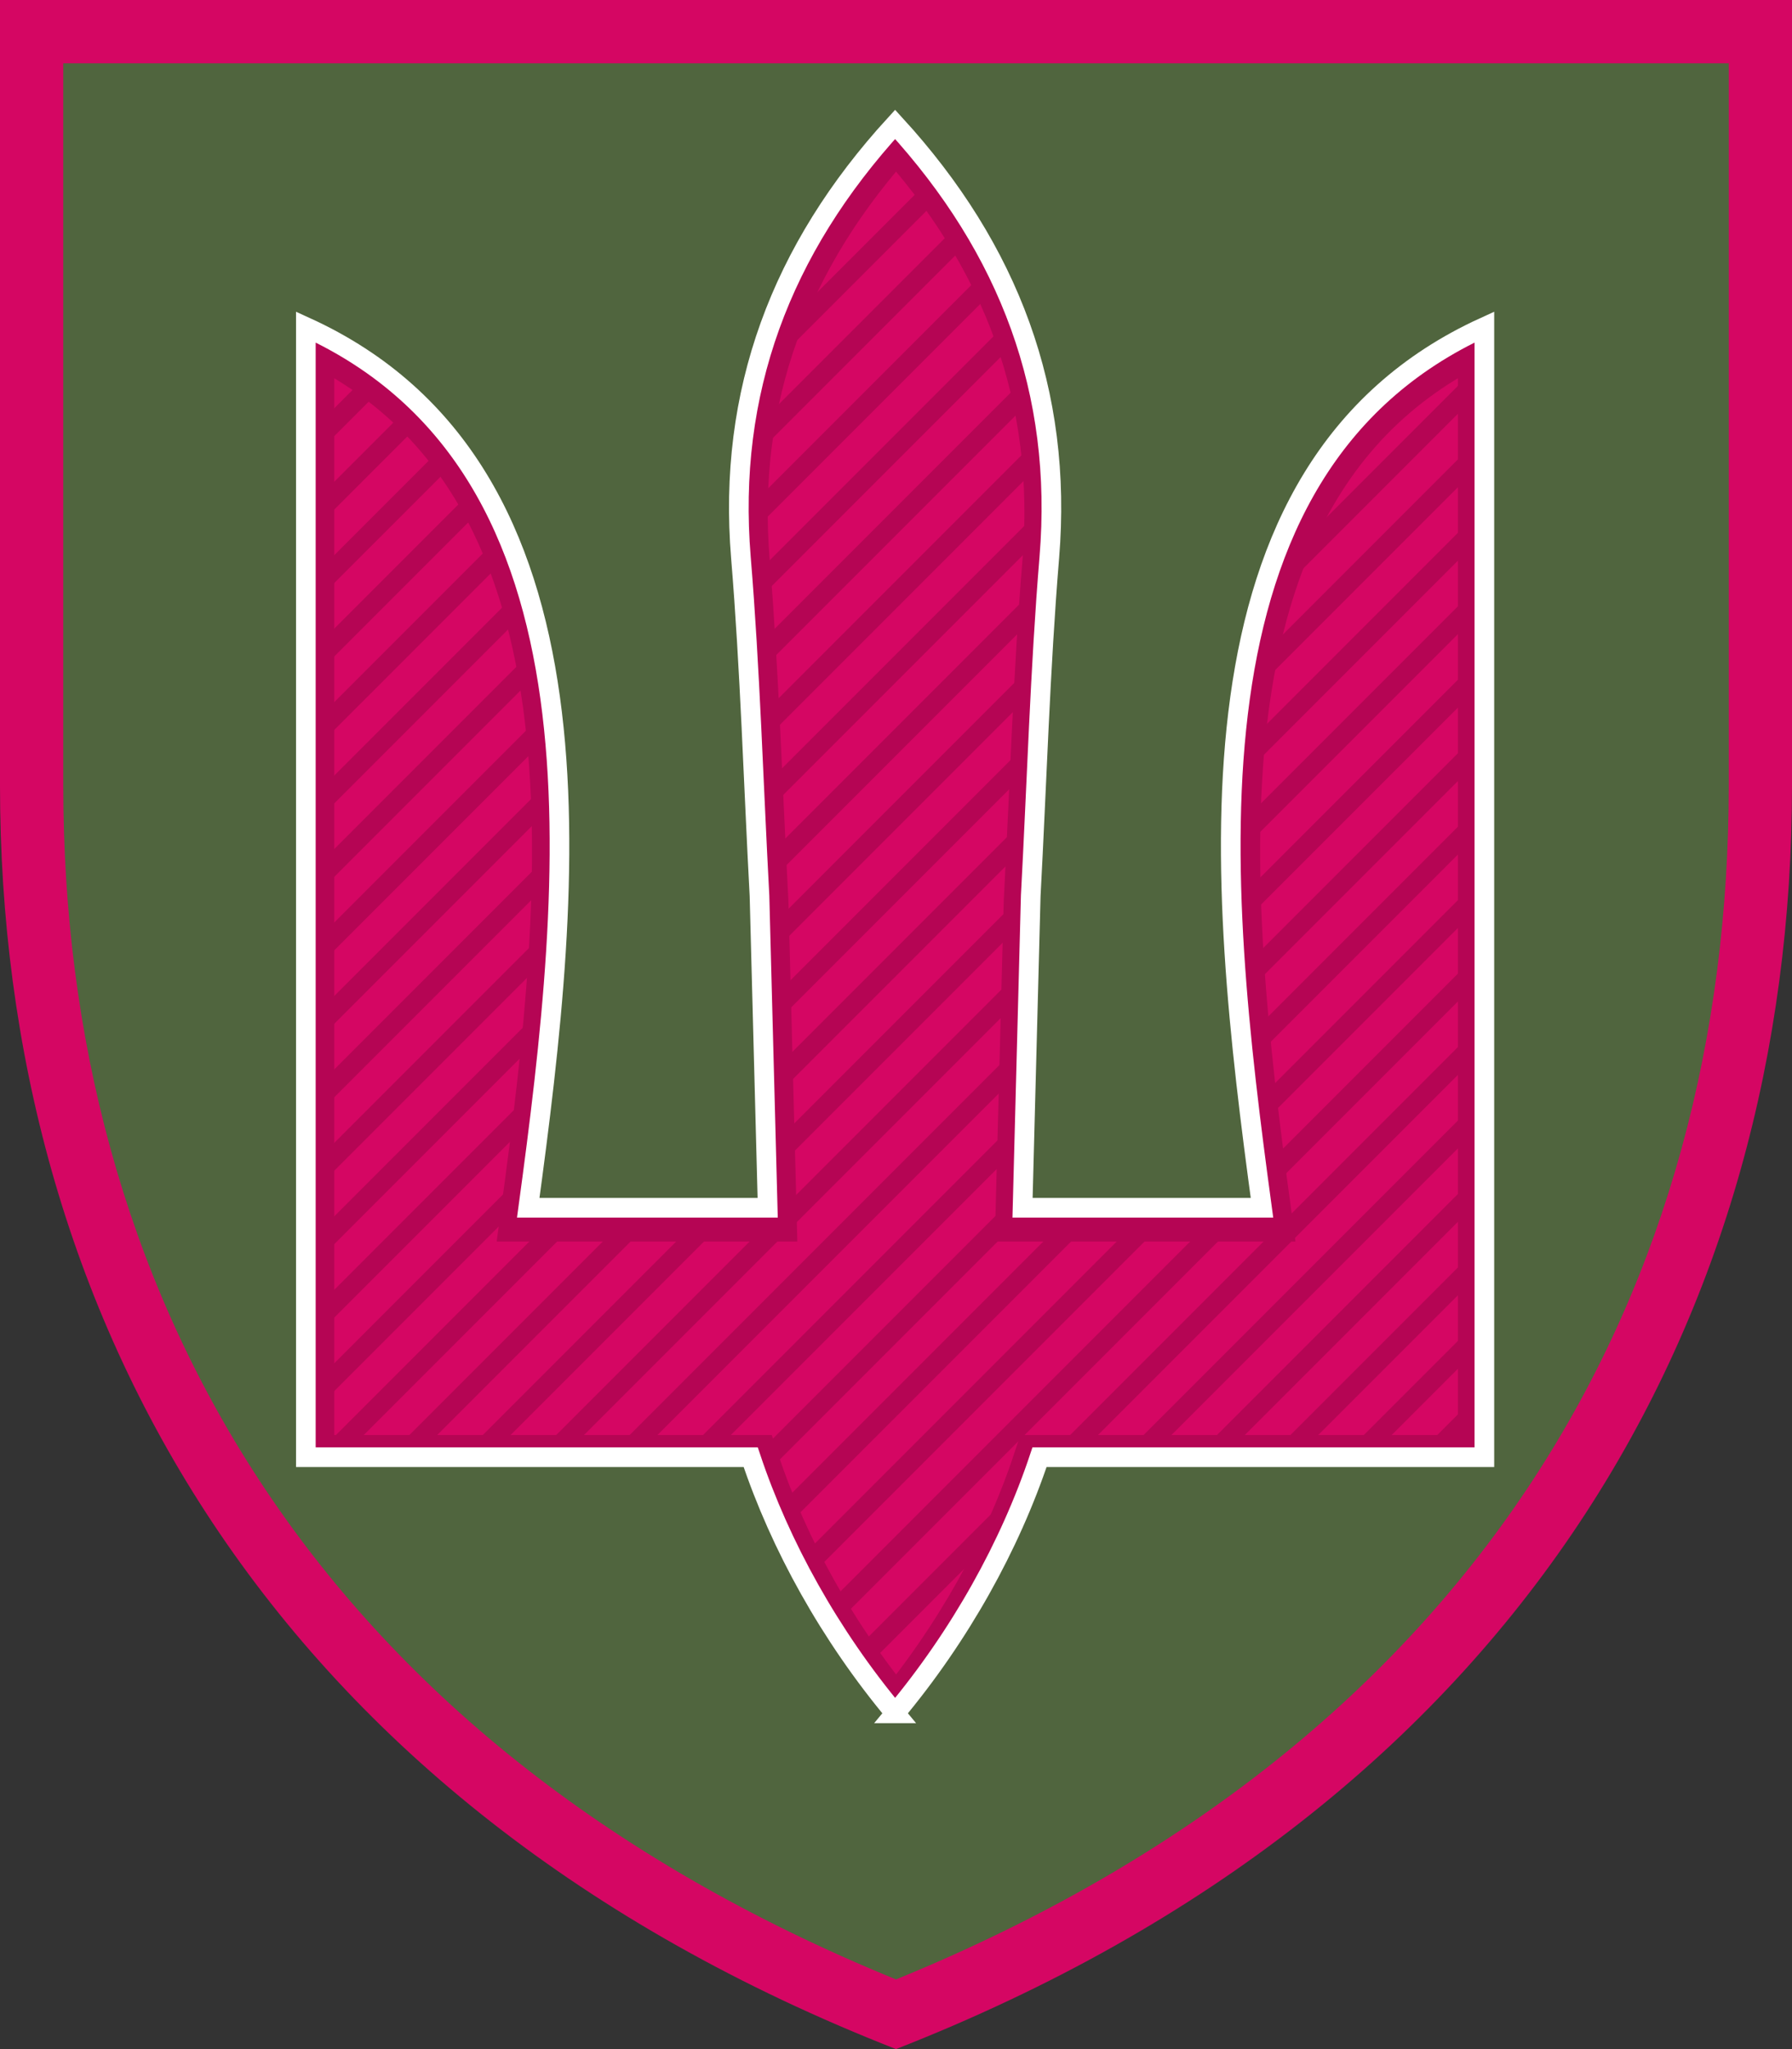
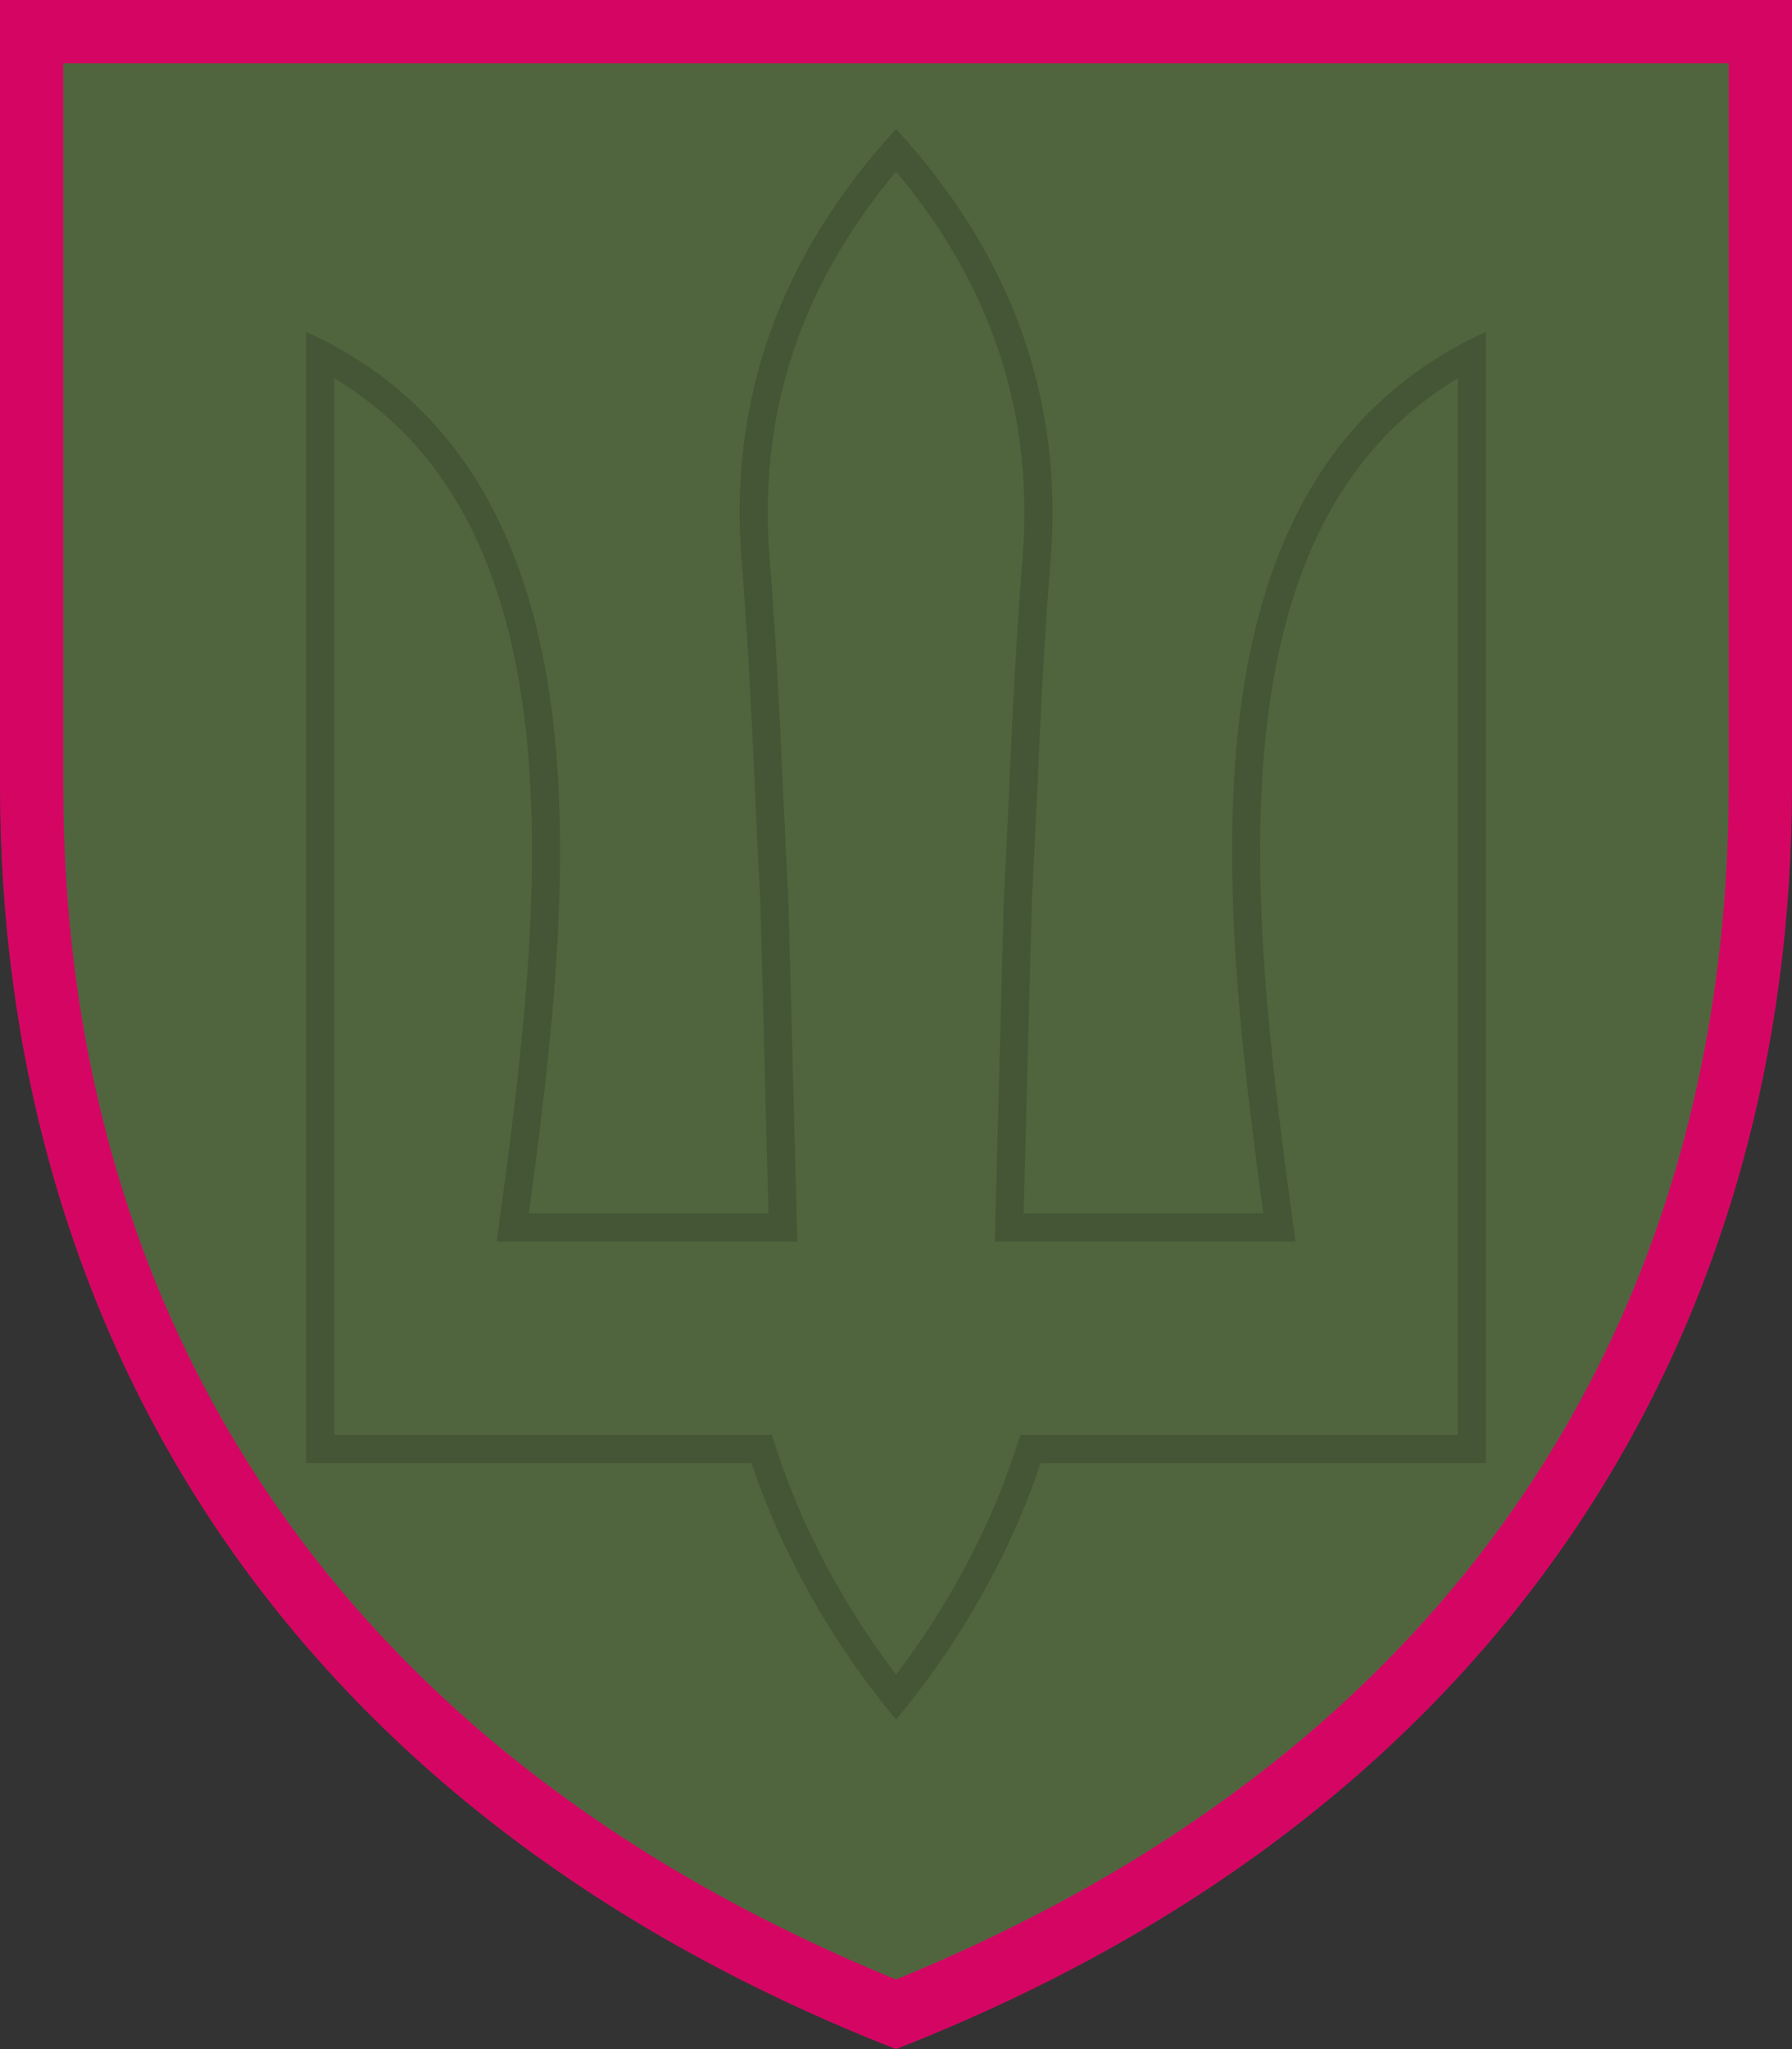
<svg xmlns="http://www.w3.org/2000/svg" xmlns:ns1="http://sodipodi.sourceforge.net/DTD/sodipodi-0.dtd" xmlns:ns2="http://www.inkscape.org/namespaces/inkscape" ns1:docname="НЗ_МОУ.svg" ns2:version="1.0 (4035a4fb49, 2020-05-01)" id="svg1204" version="1.1" viewBox="0 0 70 80" height="80mm" width="70mm">
  <rect x="0" y="0" width="70" height="80" fill="#333333" stroke="none" />
  <defs id="defs1198">
    <clipPath clipPathUnits="userSpaceOnUse" id="clipPath1043">
-       <path ns1:nodetypes="cccccccsccsccccccc" ns2:connector-curvature="0" id="path1045" d="M 155.752,1012.902 C 144.894,999.894 136.566,984.935 131.628,970.133 H 57.313 V 781.439 c 51.873,23.654 44.577,92.402 37.152,147.049 h 39.998 l -1.367,-52.093 c -1.017,-18.842 -1.566,-37.832 -3.105,-56.473 -2.277,-27.586 6.645,-51.452 25.76,-72.319 v 0 c 19.115,20.867 28.038,44.732 25.76,72.319 -1.539,18.641 -2.088,37.63 -3.105,56.473 l -1.367,52.093 h 39.998 C 209.615,873.842 202.319,805.093 254.192,781.439 v 188.694 h -74.315 c -4.938,14.802 -13.266,29.761 -24.124,42.769 z" style="opacity:1;vector-effect:none;fill:#dc143c;fill-opacity:1;fill-rule:evenodd;stroke:none;stroke-width:9.375;stroke-linecap:butt;stroke-linejoin:miter;stroke-miterlimit:4;stroke-dasharray:none;stroke-dashoffset:0;stroke-opacity:1" />
-     </clipPath>
+       </clipPath>
    <clipPath clipPathUnits="userSpaceOnUse" id="clipPath1043-6">
      <path ns1:nodetypes="cccccccsccsccccccc" ns2:connector-curvature="0" id="path1045-2" d="M 155.752,1012.902 C 144.894,999.894 136.566,984.935 131.628,970.133 H 57.313 V 781.439 c 51.873,23.654 44.577,92.402 37.152,147.049 h 39.998 l -1.367,-52.093 c -1.017,-18.842 -1.566,-37.832 -3.105,-56.473 -2.277,-27.586 6.645,-51.452 25.76,-72.319 v 0 c 19.115,20.867 28.038,44.732 25.76,72.319 -1.539,18.641 -2.088,37.63 -3.105,56.473 l -1.367,52.093 h 39.998 C 209.615,873.842 202.319,805.093 254.192,781.439 v 188.694 h -74.315 c -4.938,14.802 -13.266,29.761 -24.124,42.769 z" style="opacity:1;vector-effect:none;fill:#dc143c;fill-opacity:1;fill-rule:evenodd;stroke:none;stroke-width:9.375;stroke-linecap:butt;stroke-linejoin:miter;stroke-miterlimit:4;stroke-dasharray:none;stroke-dashoffset:0;stroke-opacity:1" />
    </clipPath>
    <clipPath clipPathUnits="userSpaceOnUse" id="clipPath1043-7">
-       <path ns1:nodetypes="cccccccsccsccccccc" ns2:connector-curvature="0" id="path1045-1" d="M 155.752,1012.902 C 144.894,999.894 136.566,984.935 131.628,970.133 H 57.313 V 781.439 c 51.873,23.654 44.577,92.402 37.152,147.049 h 39.998 l -1.367,-52.093 c -1.017,-18.842 -1.566,-37.832 -3.105,-56.473 -2.277,-27.586 6.645,-51.452 25.76,-72.319 v 0 c 19.115,20.867 28.038,44.732 25.76,72.319 -1.539,18.641 -2.088,37.63 -3.105,56.473 l -1.367,52.093 h 39.998 C 209.615,873.842 202.319,805.093 254.192,781.439 v 188.694 h -74.315 c -4.938,14.802 -13.266,29.761 -24.124,42.769 z" style="opacity:1;vector-effect:none;fill:#dc143c;fill-opacity:1;fill-rule:evenodd;stroke:none;stroke-width:9.375;stroke-linecap:butt;stroke-linejoin:miter;stroke-miterlimit:4;stroke-dasharray:none;stroke-dashoffset:0;stroke-opacity:1" />
-     </clipPath>
+       </clipPath>
    <clipPath clipPathUnits="userSpaceOnUse" id="clipPath1043-0">
-       <path ns1:nodetypes="cccccccsccsccccccc" ns2:connector-curvature="0" id="path1045-8" d="M 155.752,1012.902 C 144.894,999.894 136.566,984.935 131.628,970.133 H 57.313 V 781.439 c 51.873,23.654 44.577,92.402 37.152,147.049 h 39.998 l -1.367,-52.093 c -1.017,-18.842 -1.566,-37.832 -3.105,-56.473 -2.277,-27.586 6.645,-51.452 25.76,-72.319 v 0 c 19.115,20.867 28.038,44.732 25.76,72.319 -1.539,18.641 -2.088,37.63 -3.105,56.473 l -1.367,52.093 h 39.998 C 209.615,873.842 202.319,805.093 254.192,781.439 v 188.694 h -74.315 c -4.938,14.802 -13.266,29.761 -24.124,42.769 z" style="opacity:1;vector-effect:none;fill:#dc143c;fill-opacity:1;fill-rule:evenodd;stroke:none;stroke-width:9.375;stroke-linecap:butt;stroke-linejoin:miter;stroke-miterlimit:4;stroke-dasharray:none;stroke-dashoffset:0;stroke-opacity:1" />
+       <path ns1:nodetypes="cccccccsccsccccccc" ns2:connector-curvature="0" id="path1045-8" d="M 155.752,1012.902 C 144.894,999.894 136.566,984.935 131.628,970.133 H 57.313 V 781.439 c 51.873,23.654 44.577,92.402 37.152,147.049 h 39.998 l -1.367,-52.093 c -1.017,-18.842 -1.566,-37.832 -3.105,-56.473 -2.277,-27.586 6.645,-51.452 25.76,-72.319 v 0 c 19.115,20.867 28.038,44.732 25.76,72.319 -1.539,18.641 -2.088,37.63 -3.105,56.473 l -1.367,52.093 h 39.998 C 209.615,873.842 202.319,805.093 254.192,781.439 h -74.315 c -4.938,14.802 -13.266,29.761 -24.124,42.769 z" style="opacity:1;vector-effect:none;fill:#dc143c;fill-opacity:1;fill-rule:evenodd;stroke:none;stroke-width:9.375;stroke-linecap:butt;stroke-linejoin:miter;stroke-miterlimit:4;stroke-dasharray:none;stroke-dashoffset:0;stroke-opacity:1" />
    </clipPath>
    <clipPath clipPathUnits="userSpaceOnUse" id="clipPath1043-5">
      <path ns1:nodetypes="cccccccsccsccccccc" ns2:connector-curvature="0" id="path1045-5" d="M 155.752,1012.902 C 144.894,999.894 136.566,984.935 131.628,970.133 H 57.313 V 781.439 c 51.873,23.654 44.577,92.402 37.152,147.049 h 39.998 l -1.367,-52.093 c -1.017,-18.842 -1.566,-37.832 -3.105,-56.473 -2.277,-27.586 6.645,-51.452 25.76,-72.319 v 0 c 19.115,20.867 28.038,44.732 25.76,72.319 -1.539,18.641 -2.088,37.63 -3.105,56.473 l -1.367,52.093 h 39.998 C 209.615,873.842 202.319,805.093 254.192,781.439 v 188.694 h -74.315 c -4.938,14.802 -13.266,29.761 -24.124,42.769 z" style="opacity:1;vector-effect:none;fill:#dc143c;fill-opacity:1;fill-rule:evenodd;stroke:none;stroke-width:9.375;stroke-linecap:butt;stroke-linejoin:miter;stroke-miterlimit:4;stroke-dasharray:none;stroke-dashoffset:0;stroke-opacity:1" />
    </clipPath>
    <clipPath clipPathUnits="userSpaceOnUse" id="clipPath1043-4">
      <path ns1:nodetypes="cccccccsccsccccccc" ns2:connector-curvature="0" id="path1045-12" d="M 155.752,1012.902 C 144.894,999.894 136.566,984.935 131.628,970.133 H 57.313 V 781.439 c 51.873,23.654 44.577,92.402 37.152,147.049 h 39.998 l -1.367,-52.093 c -1.017,-18.842 -1.566,-37.832 -3.105,-56.473 -2.277,-27.586 6.645,-51.452 25.76,-72.319 v 0 c 19.115,20.867 28.038,44.732 25.76,72.319 -1.539,18.641 -2.088,37.63 -3.105,56.473 l -1.367,52.093 h 39.998 C 209.615,873.842 202.319,805.093 254.192,781.439 v 188.694 h -74.315 c -4.938,14.802 -13.266,29.761 -24.124,42.769 z" style="opacity:1;vector-effect:none;fill:#dc143c;fill-opacity:1;fill-rule:evenodd;stroke:none;stroke-width:9.375;stroke-linecap:butt;stroke-linejoin:miter;stroke-miterlimit:4;stroke-dasharray:none;stroke-dashoffset:0;stroke-opacity:1" />
    </clipPath>
  </defs>
  <ns1:namedview ns2:document-rotation="0" ns2:measure-end="67.9633,293.023" ns2:measure-start="67.9633,302.362" ns2:snap-intersection-paths="false" ns2:object-paths="false" ns2:window-maximized="1" ns2:window-y="-8" ns2:window-x="-8" ns2:window-height="1017" ns2:window-width="1920" fit-margin-bottom="0" fit-margin-right="0" fit-margin-left="0" fit-margin-top="0" showgrid="false" ns2:current-layer="layer1" ns2:document-units="mm" ns2:cy="151.1811" ns2:cx="132.28346" ns2:zoom="2.596224" ns2:pageshadow="2" ns2:pageopacity="0.0" borderopacity="1.0" bordercolor="#666666" pagecolor="#ffffff" id="base" />
  <g transform="translate(-331.616,-108.833)" id="layer1" ns2:groupmode="layer" ns2:label="Layer 1">
    <path style="color:#000000;clip-rule:nonzero;display:inline;overflow:visible;visibility:visible;opacity:1;isolation:auto;mix-blend-mode:normal;color-interpolation:sRGB;color-interpolation-filters:linearRGB;solid-color:#000000;solid-opacity:1;fill:#d50663;fill-opacity:1;fill-rule:nonzero;stroke:none;stroke-width:0.262;stroke-linecap:round;stroke-linejoin:round;stroke-miterlimit:4;stroke-dasharray:none;stroke-dashoffset:0;stroke-opacity:1;color-rendering:auto;image-rendering:auto;shape-rendering:auto;text-rendering:auto;enable-background:accumulate" d="m 331.616,108.833 v 30.677 c 0,20.582 10.483,39.72 35,49.323 24.517,-9.603 35,-28.741 35,-49.323 v -30.677 z" id="path11" ns2:connector-curvature="0" />
    <path ns2:connector-curvature="0" style="color:#000000;clip-rule:nonzero;display:inline;overflow:visible;visibility:visible;opacity:1;isolation:auto;mix-blend-mode:normal;color-interpolation:sRGB;color-interpolation-filters:linearRGB;solid-color:#000000;solid-opacity:1;fill:#50653e;fill-opacity:1;fill-rule:nonzero;stroke:none;stroke-width:0.262;stroke-linecap:round;stroke-linejoin:round;stroke-miterlimit:4;stroke-dasharray:none;stroke-dashoffset:0;stroke-opacity:1;color-rendering:auto;image-rendering:auto;shape-rendering:auto;text-rendering:auto;enable-background:accumulate" d="m 334.087,111.304 v 28.207 c 0,19.478 9.522,37.21 32.529,46.602 23.007,-9.392 32.529,-27.123 32.529,-46.602 V 111.304 Z" id="path15" />
    <g ns2:label="Layer 1" id="layer1-7" transform="matrix(0.833,0,0,0.833,278.585,23.021)" style="display:inline">
      <g id="g5314" transform="translate(-123.996)">
-         <path ns1:nodetypes="cccccccsccsccccccc" ns2:connector-curvature="0" id="path3766-0" d="m 229.634,183.318 c -3.048,-3.651 -5.386,-7.851 -6.772,-12.006 h -20.861 v -52.969 c 14.561,6.64 12.513,25.938 10.429,41.279 h 11.228 l -0.384,-14.623 c -0.285,-5.289 -0.439,-10.62 -0.871,-15.853 -0.639,-7.744 1.865,-14.443 7.231,-20.301 v 0 c 5.366,5.858 7.871,12.557 7.231,20.301 -0.432,5.233 -0.586,10.563 -0.871,15.853 l -0.384,14.623 h 11.228 c -2.084,-15.34 -4.132,-34.639 10.429,-41.279 v 52.969 H 236.406 c -1.386,4.155 -3.724,8.354 -6.772,12.006 z" style="opacity:1;vector-effect:none;fill:#d50663;fill-opacity:1;fill-rule:evenodd;stroke:none;stroke-width:2.632;stroke-linecap:butt;stroke-linejoin:miter;stroke-miterlimit:4;stroke-dasharray:none;stroke-dashoffset:0;stroke-opacity:1" />
        <g style="opacity:0.15" id="g5307">
          <path ns1:nodetypes="cccccccsccsccccccc" ns2:connector-curvature="0" id="path3768-2" d="M 155.752,1012.902 C 144.894,999.894 136.566,984.935 131.628,970.133 H 57.313 V 781.439 c 51.873,23.654 44.577,92.402 37.152,147.049 h 39.998 l -1.367,-52.093 c -1.017,-18.842 -1.566,-37.832 -3.105,-56.473 -2.277,-27.586 6.645,-51.452 25.76,-72.319 v 0 c 19.115,20.867 28.038,44.732 25.76,72.319 -1.539,18.641 -2.088,37.63 -3.105,56.473 l -1.367,52.093 h 39.998 C 209.615,873.842 202.319,805.093 254.192,781.439 v 188.694 h -74.315 c -4.938,14.802 -13.266,29.761 -24.124,42.769 z" style="opacity:1;vector-effect:none;fill:none;fill-opacity:1;fill-rule:evenodd;stroke:#000000;stroke-width:9.375;stroke-linecap:butt;stroke-linejoin:miter;stroke-miterlimit:4;stroke-dasharray:none;stroke-dashoffset:0;stroke-opacity:1" clip-path="url(#clipPath1043-4)" transform="matrix(0.281,0,0,0.281,185.913,-101.017)" />
-           <path style="color:#000000;font-style:normal;font-variant:normal;font-weight:normal;font-stretch:normal;font-size:medium;line-height:normal;font-family:sans-serif;font-variant-ligatures:normal;font-variant-position:normal;font-variant-caps:normal;font-variant-numeric:normal;font-variant-alternates:normal;font-feature-settings:normal;text-indent:0;text-align:start;text-decoration:none;text-decoration-line:none;text-decoration-style:solid;text-decoration-color:#000000;letter-spacing:normal;word-spacing:normal;text-transform:none;writing-mode:lr-tb;direction:ltr;text-orientation:mixed;dominant-baseline:auto;baseline-shift:baseline;text-anchor:start;white-space:normal;shape-padding:0;clip-rule:nonzero;display:inline;overflow:visible;visibility:visible;opacity:1;isolation:auto;mix-blend-mode:normal;color-interpolation:sRGB;color-interpolation-filters:linearRGB;solid-color:#000000;solid-opacity:1;vector-effect:none;fill:#000000;fill-opacity:1;fill-rule:evenodd;stroke:none;stroke-width:3.481;stroke-linecap:round;stroke-linejoin:round;stroke-miterlimit:4;stroke-dasharray:none;stroke-dashoffset:0;stroke-opacity:1;color-rendering:auto;image-rendering:auto;shape-rendering:auto;text-rendering:auto;enable-background:accumulate" d="m 622.857,19.613 -9.67,9.67 c -3.092,4.248 -5.81,8.607 -8.156,13.082 L 625.154,22.242 c -0.748,-0.881 -1.515,-1.758 -2.297,-2.629 z m 5.908,7.084 -29.734,29.734 c -0.76,2.28 -1.426,4.59 -2.006,6.928 l 33.846,-33.846 c -0.683,-0.944 -1.386,-1.883 -2.105,-2.816 z m 5.383,7.609 -39.023,39.023 c -0.245,1.819 -0.442,3.653 -0.584,5.506 l 41.496,-41.496 c -0.609,-1.017 -1.239,-2.028 -1.889,-3.033 z m 4.791,8.201 L 594.25,87.197 c 0,6.53e-4 0,0.001 0,0.002 0.011,1.578 0.065,3.171 0.148,4.773 l 46.174,-46.176 c -0.524,-1.103 -1.064,-2.2 -1.633,-3.289 z m 4.086,8.906 -48.09,48.09 c 0.115,1.528 0.229,3.056 0.334,4.588 l 49.098,-49.096 c -0.423,-1.202 -0.869,-2.396 -1.342,-3.582 z m -121.83,4.9 -3.688,3.688 v 4.922 l 6.857,-6.859 c -1.029,-0.604 -2.089,-1.185 -3.17,-1.75 z m 197.676,2.137 c -10.012,6.023 -17.543,13.908 -23.123,23.121 z m 7.516,0.547 -37.768,37.77 c -0.832,2.341 -1.58,4.735 -2.25,7.176 L 726.387,63.928 Z M 646.291,61.141 595.75,111.682 c 0.091,1.552 0.179,3.104 0.264,4.658 l 51.264,-51.262 c -0.301,-1.321 -0.628,-2.635 -0.986,-3.938 z M 529.279,61.223 517.508,72.994 v 4.924 l 14.586,-14.584 c -0.916,-0.72 -1.847,-1.429 -2.814,-2.111 z m 7.154,5.838 -18.926,18.926 v 4.924 L 538.918,69.5 c -0.8,-0.833 -1.634,-1.642 -2.484,-2.439 z m 112.131,4.799 -52.154,52.154 c 0.077,1.565 0.151,3.133 0.225,4.699 l 52.482,-52.484 c -0.152,-1.467 -0.335,-2.924 -0.553,-4.369 z m 77.822,0.133 -42.369,42.371 c -0.35,1.934 -0.665,3.886 -0.938,5.861 l 43.307,-43.307 z m -183.695,1.803 -25.184,25.184 v 4.924 l 27.32,-27.318 c -0.688,-0.947 -1.4,-1.877 -2.137,-2.789 z m 5.365,7.627 -30.549,30.549 v 4.924 l 32.344,-32.344 c -0.577,-1.058 -1.171,-2.103 -1.795,-3.129 z m 101.549,2.389 -52.613,52.613 c 0.072,1.568 0.15,3.134 0.223,4.701 l 52.4,-52.4 c 0.035,-1.65 0.033,-3.289 -0.01,-4.914 z m 76.781,1.174 -44.271,44.273 c -0.143,1.75 -0.263,3.51 -0.357,5.281 L 726.387,89.91 Z M 552.533,89.938 517.508,124.963 v 4.924 L 554,93.396 c -0.467,-1.167 -0.953,-2.322 -1.467,-3.459 z m 96.596,7.346 -51.535,51.535 c 0.077,1.562 0.148,3.127 0.23,4.688 l 50.898,-50.898 c 0.125,-1.778 0.266,-3.551 0.406,-5.324 z m 77.258,0.693 -44.922,44.922 c -0.024,1.644 -0.035,3.294 -0.025,4.949 l 44.947,-44.945 z m -170.242,1.342 -38.637,38.637 v 4.924 l 39.779,-39.781 c -0.36,-1.272 -0.738,-2.534 -1.143,-3.779 z m 2.77,10.223 -41.406,41.406 v 4.924 l 42.234,-42.234 c -0.257,-1.376 -0.529,-2.744 -0.828,-4.096 z m 167.473,1.428 -44.773,44.775 c 0.054,1.575 0.115,3.15 0.193,4.729 l 44.58,-44.578 z m -78.217,0.266 -50.1,50.1 0.125,4.795 49.678,-49.676 c 0.094,-1.741 0.194,-3.481 0.297,-5.219 z m -87.311,9.354 -43.352,43.352 v 4.924 l 43.879,-43.879 c -0.158,-1.474 -0.33,-2.942 -0.527,-4.396 z m 165.527,3.373 -44.115,44.117 c 0.108,1.525 0.222,3.05 0.348,4.574 l 43.768,-43.766 z m -78.951,0.998 -49.033,49.035 0.127,4.795 48.666,-48.664 c 0.08,-1.722 0.157,-3.445 0.24,-5.166 z m -85.42,7.465 -44.508,44.508 v 4.924 l 44.764,-44.764 c -0.064,-1.565 -0.156,-3.118 -0.256,-4.668 z m 164.371,4.535 -43.096,43.096 c 0.147,1.491 0.298,2.978 0.457,4.463 l 42.639,-42.639 z m -79.586,1.629 -48.066,48.066 0.127,4.795 47.689,-47.689 c 0.081,-1.725 0.171,-3.447 0.25,-5.172 z m -84.361,6.404 -44.932,44.932 v 4.924 l 44.914,-44.914 c 0.023,-1.652 0.027,-3.299 0.018,-4.941 z m 163.947,4.959 -41.811,41.811 c 0.174,1.469 0.35,2.932 0.531,4.391 l 41.279,-41.279 z m -80.254,2.297 -47.066,47.066 0.127,4.795 46.734,-46.734 0.057,-2.131 c 0.054,-0.997 0.097,-1.998 0.148,-2.996 z m -83.943,5.986 -44.682,44.682 v 4.924 l 44.418,-44.42 c 0.101,-1.73 0.19,-3.459 0.264,-5.186 z m 164.197,4.709 -40.369,40.369 c 0.191,1.455 0.383,2.907 0.576,4.346 l 39.793,-39.793 z m -80.676,2.719 -89.031,89.033 h 4.918 l 83.98,-83.979 z m -84.389,6.432 -43.814,43.814 v 4.924 l 43.348,-43.348 c 0.167,-1.795 0.321,-3.592 0.467,-5.391 z m 165.064,3.842 -78.762,78.76 h 4.924 l 73.838,-73.838 z m -81.025,3.068 -75.689,75.691 h 4.918 l 70.639,-70.637 z m -85.426,7.475 -42.428,42.428 v 4.916 l 41.775,-41.775 c 0.22,-1.855 0.446,-3.699 0.652,-5.568 z m 166.451,2.449 -65.77,65.768 h 4.924 l 60.846,-60.846 z m -81.377,3.42 -62.346,62.348 h 4.918 l 57.295,-57.293 z m -86.859,8.908 -40.643,40.643 v 4.918 l 39.891,-39.891 c 0.252,-1.881 0.505,-3.763 0.752,-5.67 z m 168.236,0.664 -52.777,52.775 h 4.924 l 47.854,-47.854 z m -81.727,3.77 -49.004,49.006 h 0.695 c 0.348,1.043 0.715,2.086 1.094,3.129 l 47.314,-47.312 h -0.227 z m -82.773,4.822 -44.182,44.184 h 4.914 l 44.186,-44.184 z m 12.992,0 -44.184,44.184 h 4.918 l 44.184,-44.184 z m 12.992,0 -44.184,44.184 h 4.918 l 44.184,-44.184 z m 64.963,0 -53.119,53.119 c 0.478,1.142 0.98,2.283 1.494,3.422 l 56.543,-56.541 z m 12.992,0 -62.006,62.006 c 0.546,1.081 1.112,2.158 1.689,3.232 l 65.238,-65.238 z m 12.992,0 -70.4,70.4 c 0.607,1.025 1.229,2.044 1.863,3.059 l 73.459,-73.459 z m 47.568,4.4 -39.785,39.783 h 4.924 l 34.861,-34.861 z m 0,12.992 -26.793,26.791 h 4.924 l 21.869,-21.869 z m 0,12.992 -13.801,13.799 h 4.924 l 8.877,-8.877 z m 0,12.992 -0.807,0.807 h 0.807 z m -78.889,0.934 -34.023,34.023 c 0.663,0.972 1.337,1.94 2.025,2.898 l 29.068,-29.068 c 1.072,-2.616 2.054,-5.237 2.93,-7.854 z m -10.557,23.549 -17.982,17.984 c 0.718,0.92 1.447,1.831 2.188,2.734 l 7.012,-7.012 c 3.205,-4.436 6.139,-9.027 8.783,-13.707 z" transform="matrix(0.265,0,0,0.265,65.077,103.924)" id="path3770-6" ns2:connector-curvature="0" />
        </g>
-         <path style="opacity:1;vector-effect:none;fill:none;fill-opacity:1;fill-rule:evenodd;stroke:#ffffff;stroke-width:0.921;stroke-linecap:butt;stroke-linejoin:miter;stroke-miterlimit:4;stroke-dasharray:none;stroke-dashoffset:0;stroke-opacity:1" d="m 229.634,183.318 c -3.048,-3.651 -5.386,-7.851 -6.772,-12.006 h -20.861 v -52.969 c 14.561,6.64 12.513,25.938 10.429,41.279 h 11.228 l -0.384,-14.623 c -0.285,-5.289 -0.439,-10.62 -0.871,-15.853 -0.639,-7.744 1.865,-14.443 7.231,-20.301 v 0 c 5.366,5.858 7.871,12.557 7.231,20.301 -0.432,5.233 -0.586,10.563 -0.871,15.853 l -0.384,14.623 h 11.228 c -2.084,-15.34 -4.132,-34.639 10.429,-41.279 v 52.969 H 236.406 c -1.386,4.155 -3.724,8.354 -6.772,12.006 z" id="path3842-9" ns2:connector-curvature="0" ns1:nodetypes="cccccccsccsccccccc" />
      </g>
    </g>
  </g>
</svg>